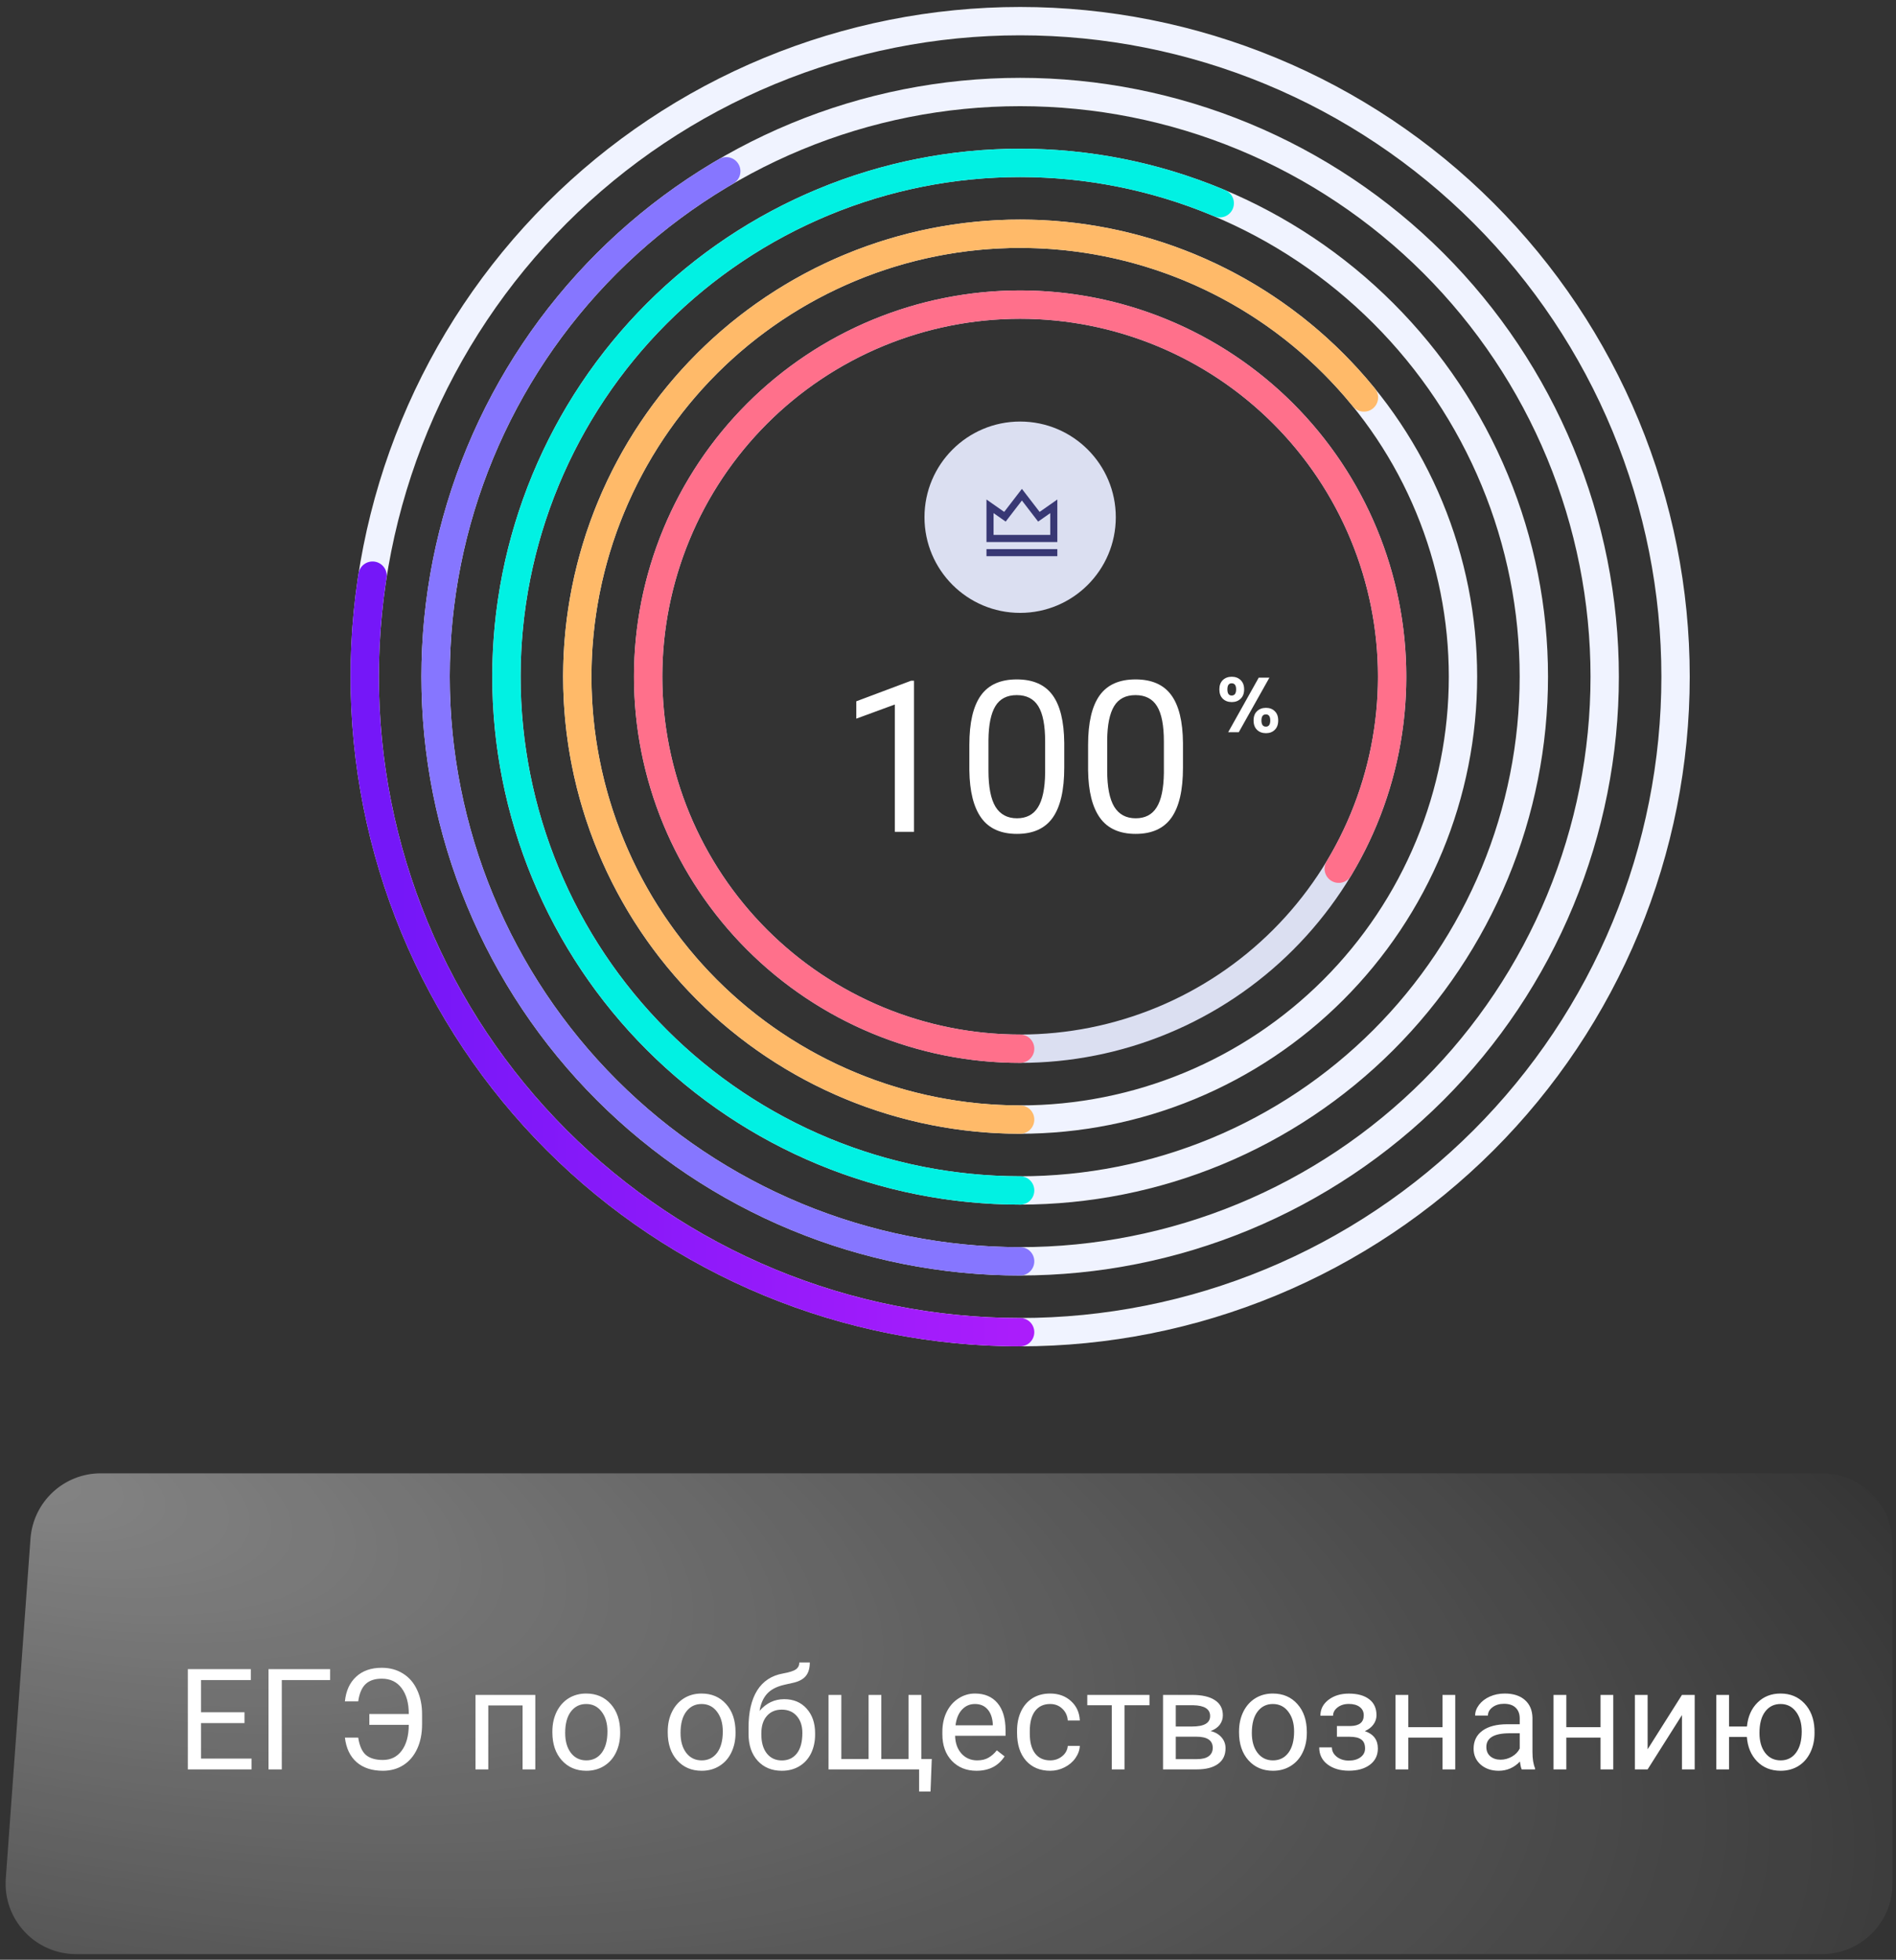
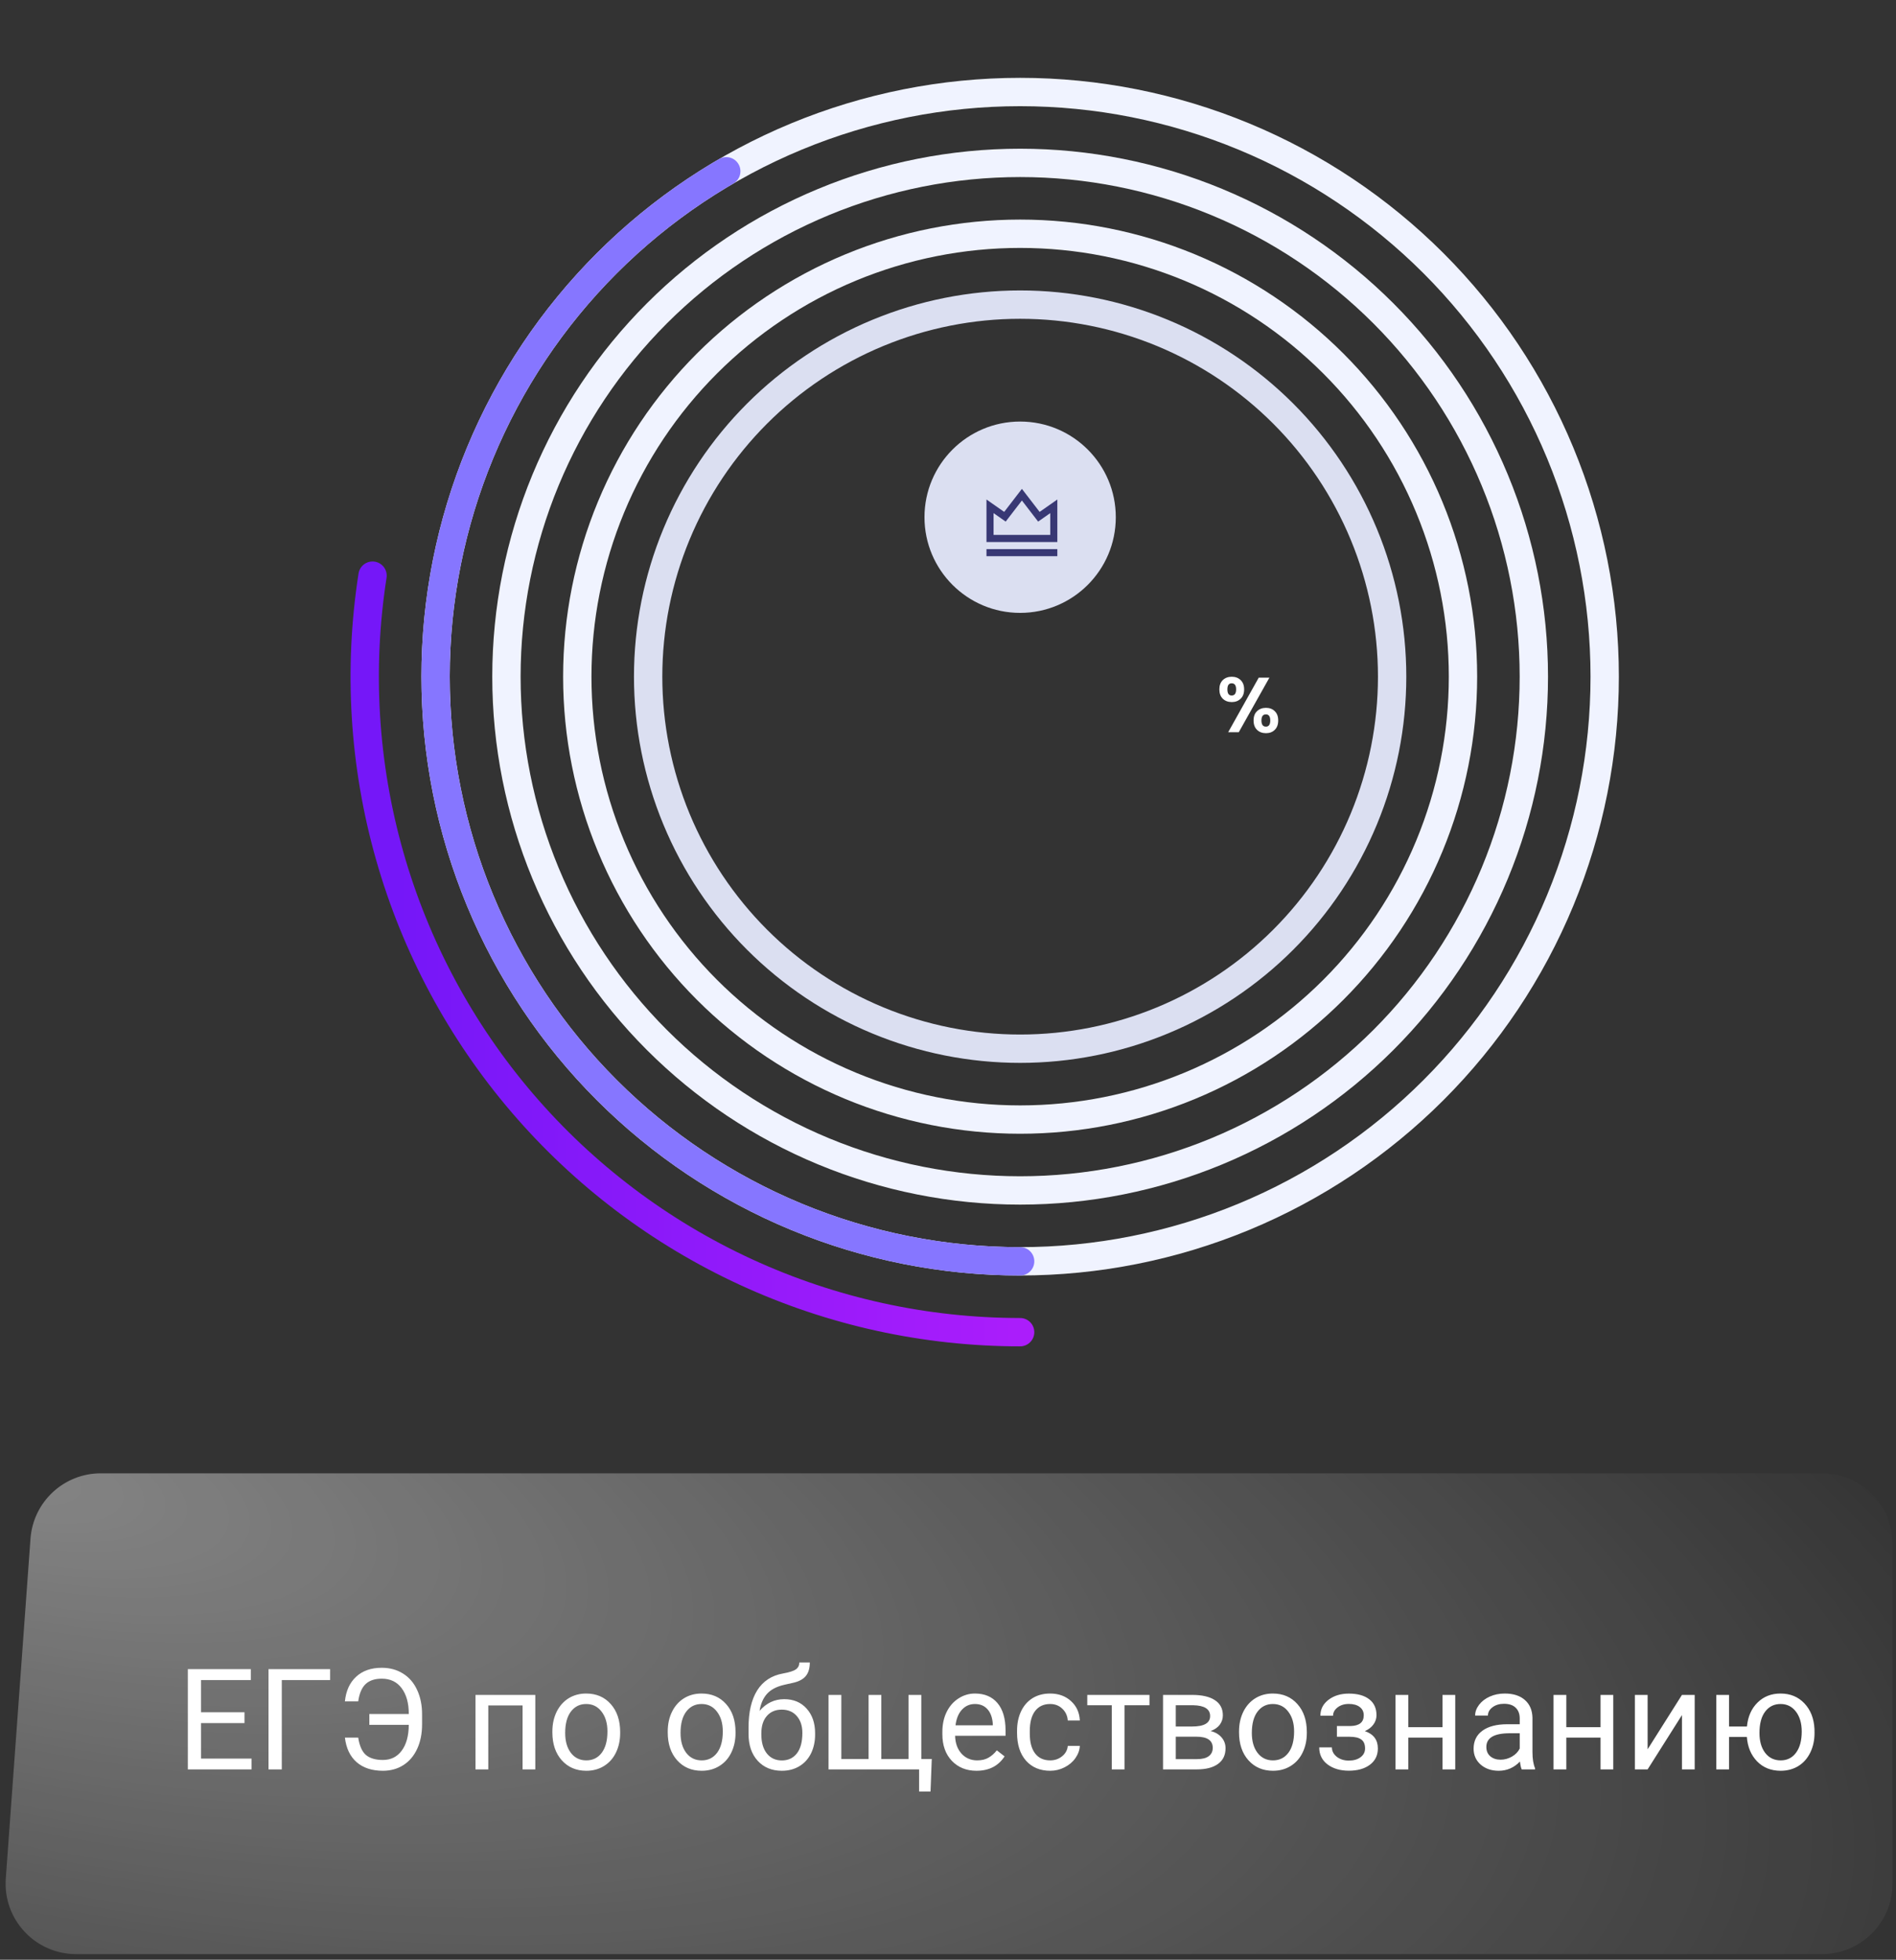
<svg xmlns="http://www.w3.org/2000/svg" width="269" height="278" viewBox="0 0 269 278" fill="none">
  <rect x="0" y="0" width="269" height="278" fill="#333333" stroke="none" />
  <path d="M4.326 218.275C4.706 213.047 9.058 209 14.3 209L258.5 209C264.023 209 268.5 213.477 268.5 219V267.203C268.5 272.725 264.023 277.203 258.5 277.203H10.796C4.987 277.203 0.401 272.271 0.822 266.478L4.326 218.275Z" fill="url(#paint0_radial)" />
  <path d="M34.688 244.428H28.525V249.467H35.684V251H26.65V236.781H35.586V238.324H28.525V242.895H34.688V244.428ZM46.836 238.324H39.98V251H38.096V236.781H46.836V238.324ZM50.82 246.488C51.003 247.66 51.37 248.484 51.924 248.959C52.484 249.428 53.285 249.662 54.326 249.662C55.453 249.662 56.341 249.223 56.992 248.344C57.65 247.465 57.985 246.244 57.998 244.682H52.402V243.139H57.998C57.998 241.596 57.66 240.375 56.982 239.477C56.312 238.578 55.371 238.129 54.16 238.129C53.184 238.129 52.422 238.383 51.875 238.891C51.335 239.398 50.983 240.219 50.82 241.352H48.935C49.085 239.861 49.616 238.695 50.527 237.855C51.439 237.009 52.65 236.586 54.16 236.586C55.306 236.586 56.312 236.859 57.178 237.406C58.05 237.947 58.717 238.721 59.18 239.73C59.648 240.733 59.883 241.889 59.883 243.197V244.613C59.883 245.922 59.652 247.077 59.19 248.08C58.727 249.083 58.073 249.854 57.227 250.395C56.387 250.928 55.42 251.195 54.326 251.195C52.777 251.195 51.533 250.788 50.596 249.975C49.665 249.154 49.111 247.992 48.935 246.488H50.82ZM75.947 251H74.141V241.928H69.277V251H67.461V240.434H75.947V251ZM78.369 245.619C78.369 244.584 78.571 243.653 78.975 242.826C79.385 241.999 79.951 241.361 80.674 240.912C81.403 240.463 82.233 240.238 83.164 240.238C84.603 240.238 85.765 240.736 86.65 241.732C87.542 242.729 87.988 244.053 87.988 245.707V245.834C87.988 246.863 87.79 247.787 87.393 248.607C87.002 249.421 86.439 250.056 85.703 250.512C84.974 250.967 84.134 251.195 83.184 251.195C81.751 251.195 80.589 250.697 79.697 249.701C78.812 248.705 78.369 247.387 78.369 245.746V245.619ZM80.186 245.834C80.186 247.006 80.456 247.947 80.996 248.656C81.543 249.366 82.272 249.721 83.184 249.721C84.102 249.721 84.831 249.363 85.371 248.646C85.912 247.924 86.182 246.915 86.182 245.619C86.182 244.46 85.905 243.523 85.352 242.807C84.805 242.084 84.076 241.723 83.164 241.723C82.272 241.723 81.553 242.077 81.006 242.787C80.459 243.497 80.186 244.512 80.186 245.834ZM94.736 245.619C94.736 244.584 94.938 243.653 95.342 242.826C95.752 241.999 96.318 241.361 97.041 240.912C97.77 240.463 98.6 240.238 99.531 240.238C100.97 240.238 102.132 240.736 103.018 241.732C103.91 242.729 104.355 244.053 104.355 245.707V245.834C104.355 246.863 104.157 247.787 103.76 248.607C103.369 249.421 102.806 250.056 102.07 250.512C101.341 250.967 100.501 251.195 99.551 251.195C98.118 251.195 96.956 250.697 96.064 249.701C95.179 248.705 94.736 247.387 94.736 245.746V245.619ZM96.553 245.834C96.553 247.006 96.823 247.947 97.363 248.656C97.91 249.366 98.639 249.721 99.551 249.721C100.469 249.721 101.198 249.363 101.738 248.646C102.279 247.924 102.549 246.915 102.549 245.619C102.549 244.46 102.272 243.523 101.719 242.807C101.172 242.084 100.443 241.723 99.531 241.723C98.639 241.723 97.92 242.077 97.373 242.787C96.826 243.497 96.553 244.512 96.553 245.834ZM111.26 241.039C112.588 241.039 113.649 241.485 114.443 242.377C115.244 243.262 115.645 244.431 115.645 245.883V246.049C115.645 247.045 115.452 247.937 115.068 248.725C114.684 249.506 114.131 250.115 113.408 250.551C112.692 250.98 111.865 251.195 110.928 251.195C109.508 251.195 108.366 250.723 107.5 249.779C106.634 248.829 106.201 247.556 106.201 245.961V245.082C106.201 242.862 106.611 241.098 107.432 239.789C108.258 238.48 109.476 237.683 111.084 237.396C111.995 237.234 112.611 237.035 112.93 236.801C113.249 236.566 113.408 236.244 113.408 235.834H114.893C114.893 236.648 114.707 237.283 114.336 237.738C113.971 238.194 113.385 238.516 112.578 238.705L111.23 239.008C110.156 239.262 109.349 239.691 108.809 240.297C108.275 240.896 107.926 241.697 107.764 242.699C108.721 241.592 109.886 241.039 111.26 241.039ZM110.908 242.523C110.023 242.523 109.32 242.823 108.799 243.422C108.278 244.014 108.018 244.838 108.018 245.893V246.049C108.018 247.182 108.278 248.08 108.799 248.744C109.326 249.402 110.036 249.73 110.928 249.73C111.826 249.73 112.536 249.398 113.057 248.734C113.577 248.07 113.838 247.1 113.838 245.824C113.838 244.828 113.574 244.031 113.047 243.432C112.526 242.826 111.813 242.523 110.908 242.523ZM119.365 240.434V249.525H123.232V240.434H125.039V249.525H128.896V240.434H130.713V249.525H132.197L132.021 254.135H130.4V251H117.549V240.434H119.365ZM138.545 251.195C137.113 251.195 135.947 250.727 135.049 249.789C134.15 248.845 133.701 247.585 133.701 246.01V245.678C133.701 244.63 133.9 243.695 134.297 242.875C134.701 242.048 135.26 241.404 135.977 240.941C136.699 240.473 137.48 240.238 138.32 240.238C139.694 240.238 140.762 240.691 141.523 241.596C142.285 242.501 142.666 243.796 142.666 245.482V246.234H135.508C135.534 247.276 135.837 248.119 136.416 248.764C137.002 249.402 137.744 249.721 138.643 249.721C139.281 249.721 139.821 249.59 140.264 249.33C140.706 249.07 141.094 248.725 141.426 248.295L142.529 249.154C141.644 250.515 140.316 251.195 138.545 251.195ZM138.32 241.723C137.591 241.723 136.979 241.99 136.484 242.523C135.99 243.051 135.684 243.793 135.566 244.75H140.859V244.613C140.807 243.695 140.56 242.986 140.117 242.484C139.674 241.977 139.076 241.723 138.32 241.723ZM149.004 249.721C149.648 249.721 150.212 249.525 150.693 249.135C151.175 248.744 151.442 248.256 151.494 247.67H153.203C153.171 248.275 152.962 248.852 152.578 249.398C152.194 249.945 151.68 250.382 151.035 250.707C150.397 251.033 149.72 251.195 149.004 251.195C147.565 251.195 146.419 250.717 145.566 249.76C144.72 248.796 144.297 247.481 144.297 245.814V245.512C144.297 244.483 144.486 243.568 144.863 242.768C145.241 241.967 145.781 241.345 146.484 240.902C147.194 240.46 148.031 240.238 148.994 240.238C150.179 240.238 151.162 240.593 151.943 241.303C152.731 242.012 153.151 242.934 153.203 244.066H151.494C151.442 243.383 151.182 242.823 150.713 242.387C150.251 241.944 149.678 241.723 148.994 241.723C148.076 241.723 147.363 242.055 146.855 242.719C146.354 243.376 146.104 244.33 146.104 245.58V245.922C146.104 247.139 146.354 248.077 146.855 248.734C147.357 249.392 148.073 249.721 149.004 249.721ZM163.086 241.898H159.541V251H157.734V241.898H154.258V240.434H163.086V241.898ZM165.01 251V240.434H169.131C170.537 240.434 171.615 240.681 172.363 241.176C173.118 241.664 173.496 242.383 173.496 243.334C173.496 243.822 173.35 244.265 173.057 244.662C172.764 245.053 172.331 245.352 171.758 245.561C172.396 245.71 172.907 246.003 173.291 246.439C173.682 246.876 173.877 247.396 173.877 248.002C173.877 248.972 173.519 249.714 172.803 250.229C172.093 250.743 171.087 251 169.785 251H165.01ZM166.816 246.361V249.545H169.805C170.56 249.545 171.123 249.405 171.494 249.125C171.872 248.845 172.061 248.451 172.061 247.943C172.061 246.889 171.286 246.361 169.736 246.361H166.816ZM166.816 244.916H169.15C170.843 244.916 171.689 244.421 171.689 243.432C171.689 242.442 170.889 241.931 169.287 241.898H166.816V244.916ZM175.791 245.619C175.791 244.584 175.993 243.653 176.396 242.826C176.807 241.999 177.373 241.361 178.096 240.912C178.825 240.463 179.655 240.238 180.586 240.238C182.025 240.238 183.187 240.736 184.072 241.732C184.964 242.729 185.41 244.053 185.41 245.707V245.834C185.41 246.863 185.212 247.787 184.814 248.607C184.424 249.421 183.861 250.056 183.125 250.512C182.396 250.967 181.556 251.195 180.605 251.195C179.173 251.195 178.011 250.697 177.119 249.701C176.234 248.705 175.791 247.387 175.791 245.746V245.619ZM177.607 245.834C177.607 247.006 177.878 247.947 178.418 248.656C178.965 249.366 179.694 249.721 180.605 249.721C181.523 249.721 182.253 249.363 182.793 248.646C183.333 247.924 183.604 246.915 183.604 245.619C183.604 244.46 183.327 243.523 182.773 242.807C182.227 242.084 181.497 241.723 180.586 241.723C179.694 241.723 178.975 242.077 178.428 242.787C177.881 243.497 177.607 244.512 177.607 245.834ZM193.486 243.324C193.486 242.829 193.298 242.439 192.92 242.152C192.542 241.859 192.025 241.713 191.367 241.713C190.729 241.713 190.195 241.879 189.766 242.211C189.342 242.543 189.131 242.934 189.131 243.383H187.334C187.334 242.465 187.718 241.713 188.486 241.127C189.255 240.541 190.215 240.248 191.367 240.248C192.604 240.248 193.568 240.515 194.258 241.049C194.948 241.576 195.293 242.331 195.293 243.314C195.293 243.79 195.15 244.226 194.863 244.623C194.577 245.02 194.17 245.336 193.643 245.57C194.873 245.987 195.488 246.807 195.488 248.031C195.488 249.001 195.114 249.77 194.365 250.336C193.617 250.902 192.617 251.186 191.367 251.186C190.15 251.186 189.144 250.889 188.35 250.297C187.562 249.698 187.168 248.891 187.168 247.875H188.965C188.965 248.389 189.193 248.832 189.648 249.203C190.111 249.568 190.684 249.75 191.367 249.75C192.057 249.75 192.614 249.59 193.037 249.271C193.46 248.952 193.672 248.539 193.672 248.031C193.672 247.439 193.493 247.016 193.135 246.762C192.783 246.501 192.233 246.371 191.484 246.371H189.678V244.848H191.641C192.871 244.815 193.486 244.307 193.486 243.324ZM206.465 251H204.658V246.488H199.805V251H197.988V240.434H199.805V245.014H204.658V240.434H206.465V251ZM215.898 251C215.794 250.792 215.71 250.421 215.645 249.887C214.805 250.759 213.802 251.195 212.637 251.195C211.595 251.195 210.739 250.902 210.068 250.316C209.404 249.724 209.072 248.975 209.072 248.07C209.072 246.97 209.489 246.117 210.322 245.512C211.162 244.9 212.34 244.594 213.857 244.594H215.615V243.764C215.615 243.132 215.426 242.631 215.049 242.26C214.671 241.882 214.115 241.693 213.379 241.693C212.734 241.693 212.194 241.856 211.758 242.182C211.322 242.507 211.104 242.901 211.104 243.363H209.287C209.287 242.836 209.473 242.328 209.844 241.84C210.221 241.345 210.729 240.954 211.367 240.668C212.012 240.382 212.718 240.238 213.486 240.238C214.704 240.238 215.658 240.544 216.348 241.156C217.038 241.762 217.396 242.598 217.422 243.666V248.529C217.422 249.499 217.546 250.271 217.793 250.844V251H215.898ZM212.9 249.623C213.467 249.623 214.004 249.477 214.512 249.184C215.02 248.891 215.387 248.51 215.615 248.041V245.873H214.199C211.986 245.873 210.879 246.521 210.879 247.816C210.879 248.383 211.068 248.826 211.445 249.145C211.823 249.464 212.308 249.623 212.9 249.623ZM228.887 251H227.08V246.488H222.227V251H220.41V240.434H222.227V245.014H227.08V240.434H228.887V251ZM238.633 240.434H240.439V251H238.633V243.295L233.76 251H231.953V240.434H233.76V248.148L238.633 240.434ZM245.312 244.916H247.852C247.988 243.51 248.486 242.38 249.346 241.527C250.212 240.668 251.302 240.238 252.617 240.238C253.997 240.238 255.127 240.704 256.006 241.635C256.885 242.566 257.36 243.777 257.432 245.268L257.441 245.834C257.441 246.863 257.24 247.79 256.836 248.617C256.432 249.444 255.866 250.082 255.137 250.531C254.408 250.974 253.574 251.195 252.637 251.195C251.276 251.195 250.163 250.753 249.297 249.867C248.431 248.975 247.946 247.82 247.842 246.4H245.312V251H243.506V240.434H245.312V244.916ZM249.629 245.834C249.629 247.006 249.899 247.947 250.439 248.656C250.986 249.366 251.719 249.721 252.637 249.721C253.555 249.721 254.281 249.359 254.814 248.637C255.355 247.914 255.625 246.908 255.625 245.619C255.625 244.467 255.352 243.529 254.805 242.807C254.258 242.084 253.529 241.723 252.617 241.723C251.719 241.723 250.996 242.077 250.449 242.787C249.902 243.497 249.629 244.512 249.629 245.834Z" fill="white" />
-   <path d="M144.734 188.978C132.523 188.978 120.431 186.572 109.149 181.899C97.867 177.226 87.616 170.377 78.981 161.742C70.347 153.107 63.497 142.856 58.824 131.574C54.151 120.292 51.746 108.2 51.746 95.989C51.746 83.777 54.151 71.686 58.824 60.404C63.497 49.121 70.347 38.87 78.981 30.236C87.616 21.601 97.867 14.751 109.149 10.078C120.431 5.405 132.523 3 144.734 3C156.946 3 169.038 5.405 180.32 10.079C191.602 14.751 201.853 21.601 210.487 30.236C219.122 38.87 225.972 49.121 230.645 60.404C235.318 71.686 237.724 83.777 237.724 95.989C237.724 108.2 235.318 120.292 230.645 131.574C225.972 142.856 219.122 153.107 210.487 161.742C201.853 170.377 191.602 177.226 180.32 181.899C169.038 186.573 156.946 188.978 144.734 188.978Z" stroke="#F0F3FF" stroke-width="4.021" stroke-linecap="round" />
  <path d="M144.734 86.942C152.23 86.942 158.306 80.865 158.306 73.37C158.306 65.875 152.23 59.799 144.734 59.799C137.239 59.799 131.163 65.875 131.163 73.37C131.163 80.865 137.239 86.942 144.734 86.942Z" fill="#DBDFF1" />
  <path d="M139.959 77.894H150.012V78.899H139.959V77.894ZM139.959 70.857L142.473 72.616L144.986 69.349L147.499 72.616L150.012 70.857V76.888H139.959V70.857ZM140.965 72.787V75.883H149.007V72.787L147.288 73.991L144.986 70.998L142.684 73.991L140.965 72.787V72.787Z" fill="#383874" />
  <path d="M173 97.791C173 97.231 173.162 96.793 173.486 96.476C173.818 96.159 174.242 96 174.758 96C175.274 96 175.694 96.159 176.019 96.476C176.351 96.793 176.516 97.231 176.516 97.791C176.516 98.359 176.351 98.801 176.019 99.118C175.694 99.436 175.274 99.594 174.758 99.594C174.242 99.594 173.818 99.436 173.486 99.118C173.162 98.801 173 98.359 173 97.791ZM180.099 96.133L175.753 103.873H174.249L178.584 96.133H180.099ZM174.747 96.929C174.342 96.929 174.139 97.216 174.139 97.791C174.139 98.374 174.342 98.665 174.747 98.665C174.946 98.665 175.101 98.595 175.212 98.455C175.322 98.308 175.378 98.086 175.378 97.791C175.378 97.216 175.167 96.929 174.747 96.929ZM177.855 102.204C177.855 101.636 178.016 101.197 178.341 100.888C178.673 100.571 179.096 100.412 179.613 100.412C180.129 100.412 180.545 100.571 180.862 100.888C181.187 101.197 181.349 101.636 181.349 102.204C181.349 102.771 181.187 103.214 180.862 103.531C180.545 103.848 180.129 104.006 179.613 104.006C179.089 104.006 178.665 103.848 178.341 103.531C178.016 103.214 177.855 102.771 177.855 102.204ZM179.602 101.341C179.182 101.341 178.971 101.629 178.971 102.204C178.971 102.786 179.182 103.077 179.602 103.077C180.014 103.077 180.221 102.786 180.221 102.204C180.221 101.629 180.014 101.341 179.602 101.341Z" fill="white" />
  <path d="M144.734 188.978C131.311 188.978 118.047 186.071 105.854 180.459C93.66 174.846 82.826 166.661 74.097 156.464C65.367 146.267 58.948 134.301 55.282 121.388C51.615 108.475 50.788 94.922 52.856 81.659" stroke="url(#paint1_linear)" stroke-width="4.021" stroke-linecap="round" />
  <path d="M144.735 178.925C133.843 178.925 123.059 176.78 112.996 172.612C102.934 168.444 93.791 162.335 86.09 154.633C78.389 146.932 72.28 137.789 68.112 127.727C63.944 117.665 61.799 106.88 61.799 95.989C61.799 85.098 63.944 74.313 68.112 64.251C72.28 54.188 78.389 45.046 86.09 37.344C93.791 29.643 102.934 23.534 112.996 19.366C123.059 15.198 133.843 13.053 144.735 13.053C155.626 13.053 166.411 15.198 176.473 19.366C186.535 23.534 195.678 29.643 203.38 37.344C211.081 45.046 217.191 54.189 221.358 64.251C225.524 74.313 227.67 85.098 227.67 95.989C227.67 106.88 225.524 117.665 221.358 127.727C217.191 137.789 211.081 146.932 203.38 154.633C195.678 162.335 186.535 168.444 176.473 172.612C166.411 176.78 155.626 178.925 144.735 178.925Z" stroke="#F0F3FF" stroke-width="4.021" stroke-linecap="round" />
  <path d="M144.735 178.925C126.5 178.925 108.774 172.915 94.299 161.826C79.824 150.737 69.406 135.187 64.659 117.581C59.912 99.975 61.099 81.296 68.037 64.433C74.975 47.57 87.277 33.463 103.04 24.296" stroke="#8676FF" stroke-width="4.021" stroke-linecap="round" />
  <path d="M144.735 168.872C135.163 168.872 125.686 166.987 116.843 163.324C108.001 159.661 99.966 154.293 93.198 147.525C86.43 140.757 81.062 132.722 77.399 123.88C73.737 115.037 71.852 105.56 71.852 95.989C71.852 86.418 73.737 76.94 77.399 68.098C81.062 59.255 86.43 51.221 93.198 44.453C99.966 37.685 108.001 32.316 116.843 28.654C125.686 24.991 135.163 23.106 144.735 23.106C154.306 23.106 163.783 24.991 172.626 28.654C181.468 32.316 189.503 37.685 196.271 44.453C203.039 51.221 208.408 59.255 212.069 68.098C215.733 76.94 217.618 86.418 217.618 95.989C217.618 105.56 215.733 115.037 212.069 123.88C208.406 132.722 203.039 140.757 196.271 147.525C189.503 154.293 181.468 159.661 172.626 163.324C163.783 166.987 154.306 168.872 144.735 168.872Z" stroke="#F0F3FF" stroke-width="4.021" stroke-linecap="round" />
-   <path d="M144.735 168.872C133.938 168.872 123.277 166.473 113.521 161.85C103.765 157.226 95.158 150.492 88.322 142.136C81.486 133.779 76.592 124.008 73.994 113.529C71.395 103.05 71.158 92.125 73.297 81.543C75.437 70.961 79.901 60.986 86.367 52.34C92.833 43.694 101.139 36.593 110.685 31.549C120.23 26.505 130.777 23.644 141.563 23.175C152.35 22.705 163.105 24.637 173.053 28.832" stroke="#01F1E3" stroke-width="4.021" stroke-linecap="round" />
  <path d="M144.735 158.819C136.484 158.819 128.314 157.194 120.691 154.036C113.068 150.879 106.141 146.251 100.307 140.417C94.473 134.582 89.844 127.656 86.687 120.033C83.53 112.41 81.904 104.24 81.904 95.989C81.904 87.738 83.53 79.568 86.687 71.945C89.844 64.322 94.473 57.395 100.307 51.561C106.141 45.727 113.068 41.099 120.691 37.941C128.314 34.784 136.484 33.159 144.735 33.159C152.986 33.159 161.156 34.784 168.779 37.941C176.402 41.099 183.328 45.727 189.162 51.561C194.997 57.395 199.625 64.322 202.781 71.945C205.939 79.568 207.564 87.738 207.564 95.989C207.564 104.24 205.939 112.41 202.781 120.033C199.625 127.656 194.997 134.582 189.162 140.417C183.328 146.251 176.402 150.879 168.779 154.036C161.156 157.194 152.986 158.819 144.735 158.819Z" stroke="#F0F3FF" stroke-width="4.021" stroke-linecap="round" />
-   <path d="M144.735 158.819C134.127 158.819 123.692 156.134 114.403 151.013C105.113 145.892 97.271 138.502 91.608 129.533C85.945 120.564 82.645 110.307 82.015 99.718C81.385 89.129 83.447 78.553 88.008 68.976C92.568 59.399 99.479 51.132 108.097 44.947C116.714 38.761 126.757 34.858 137.29 33.601C147.823 32.344 158.503 33.775 168.333 37.759C178.164 41.743 186.826 48.151 193.513 56.386" stroke="#FFBA69" stroke-width="4.021" stroke-linecap="round" />
  <path d="M144.735 148.766C137.804 148.766 130.941 147.401 124.537 144.749C118.134 142.096 112.316 138.209 107.415 133.308C102.515 128.407 98.627 122.589 95.974 116.186C93.322 109.783 91.957 102.92 91.957 95.989C91.957 89.058 93.322 82.195 95.974 75.792C98.627 69.389 102.515 63.57 107.415 58.669C112.316 53.769 118.134 49.881 124.537 47.229C130.941 44.577 137.804 43.212 144.735 43.212C151.665 43.212 158.528 44.577 164.932 47.229C171.335 49.881 177.153 53.769 182.054 58.669C186.955 63.57 190.842 69.389 193.494 75.792C196.147 82.195 197.512 89.058 197.512 95.989C197.512 102.92 196.147 109.783 193.494 116.186C190.842 122.589 186.955 128.407 182.054 133.308C177.153 138.209 171.335 142.096 164.932 144.749C158.528 147.401 151.665 148.766 144.735 148.766Z" stroke="#DBDFF1" stroke-width="4.021" stroke-linecap="round" />
-   <path d="M144.734 148.766C133.074 148.766 121.741 144.905 112.507 137.784C103.273 130.664 96.656 120.686 93.692 109.408C90.727 98.131 91.58 86.189 96.118 75.448C100.657 64.706 108.624 55.771 118.777 50.036C128.93 44.301 140.697 42.09 152.239 43.748C163.781 45.406 174.449 50.84 182.577 59.201C190.705 67.562 195.835 78.379 197.167 89.963C198.498 101.548 195.955 113.247 189.936 123.234" stroke="#FF708B" stroke-width="4.021" stroke-linecap="round" />
-   <path d="M129.679 118H126.954V99.939L121.49 101.945V99.484L129.254 96.569H129.679V118ZM150.992 108.903C150.992 112.077 150.45 114.436 149.366 115.979C148.282 117.521 146.588 118.293 144.283 118.293C142.008 118.293 140.323 117.541 139.229 116.037C138.136 114.523 137.569 112.268 137.53 109.27V105.651C137.53 102.517 138.072 100.188 139.156 98.664C140.24 97.141 141.939 96.379 144.254 96.379C146.549 96.379 148.238 97.116 149.322 98.591C150.406 100.056 150.963 102.321 150.992 105.388V108.903ZM148.282 105.197C148.282 102.902 147.96 101.232 147.315 100.188C146.671 99.133 145.65 98.606 144.254 98.606C142.867 98.606 141.856 99.128 141.222 100.173C140.587 101.218 140.26 102.824 140.24 104.992V109.328C140.24 111.633 140.572 113.337 141.236 114.44C141.91 115.534 142.926 116.081 144.283 116.081C145.621 116.081 146.612 115.563 147.257 114.528C147.911 113.493 148.253 111.862 148.282 109.636V105.197ZM167.838 108.903C167.838 112.077 167.296 114.436 166.212 115.979C165.128 117.521 163.434 118.293 161.129 118.293C158.854 118.293 157.169 117.541 156.075 116.037C154.981 114.523 154.415 112.268 154.376 109.27V105.651C154.376 102.517 154.918 100.188 156.002 98.664C157.086 97.141 158.785 96.379 161.1 96.379C163.395 96.379 165.084 97.116 166.168 98.591C167.252 100.056 167.809 102.321 167.838 105.388V108.903ZM165.128 105.197C165.128 102.902 164.806 101.232 164.161 100.188C163.517 99.133 162.496 98.606 161.1 98.606C159.713 98.606 158.702 99.128 158.067 100.173C157.433 101.218 157.105 102.824 157.086 104.992V109.328C157.086 111.633 157.418 113.337 158.082 114.44C158.756 115.534 159.771 116.081 161.129 116.081C162.467 116.081 163.458 115.563 164.103 114.528C164.757 113.493 165.099 111.862 165.128 109.636V105.197Z" fill="white" />
  <defs>
    <radialGradient id="paint0_radial" cx="0" cy="0" r="1" gradientUnits="userSpaceOnUse" gradientTransform="translate(1.224 209.196) rotate(13.093) scale(312.114 115.146)">
      <stop stop-color="white" stop-opacity="0.4" />
      <stop offset="1" stop-color="white" stop-opacity="0" />
    </radialGradient>
    <linearGradient id="paint1_linear" x1="237.724" y1="49.494" x2="56.382" y2="49.649" gradientUnits="userSpaceOnUse">
      <stop stop-color="#E323FF" />
      <stop offset="1" stop-color="#7517F8" />
    </linearGradient>
  </defs>
</svg>